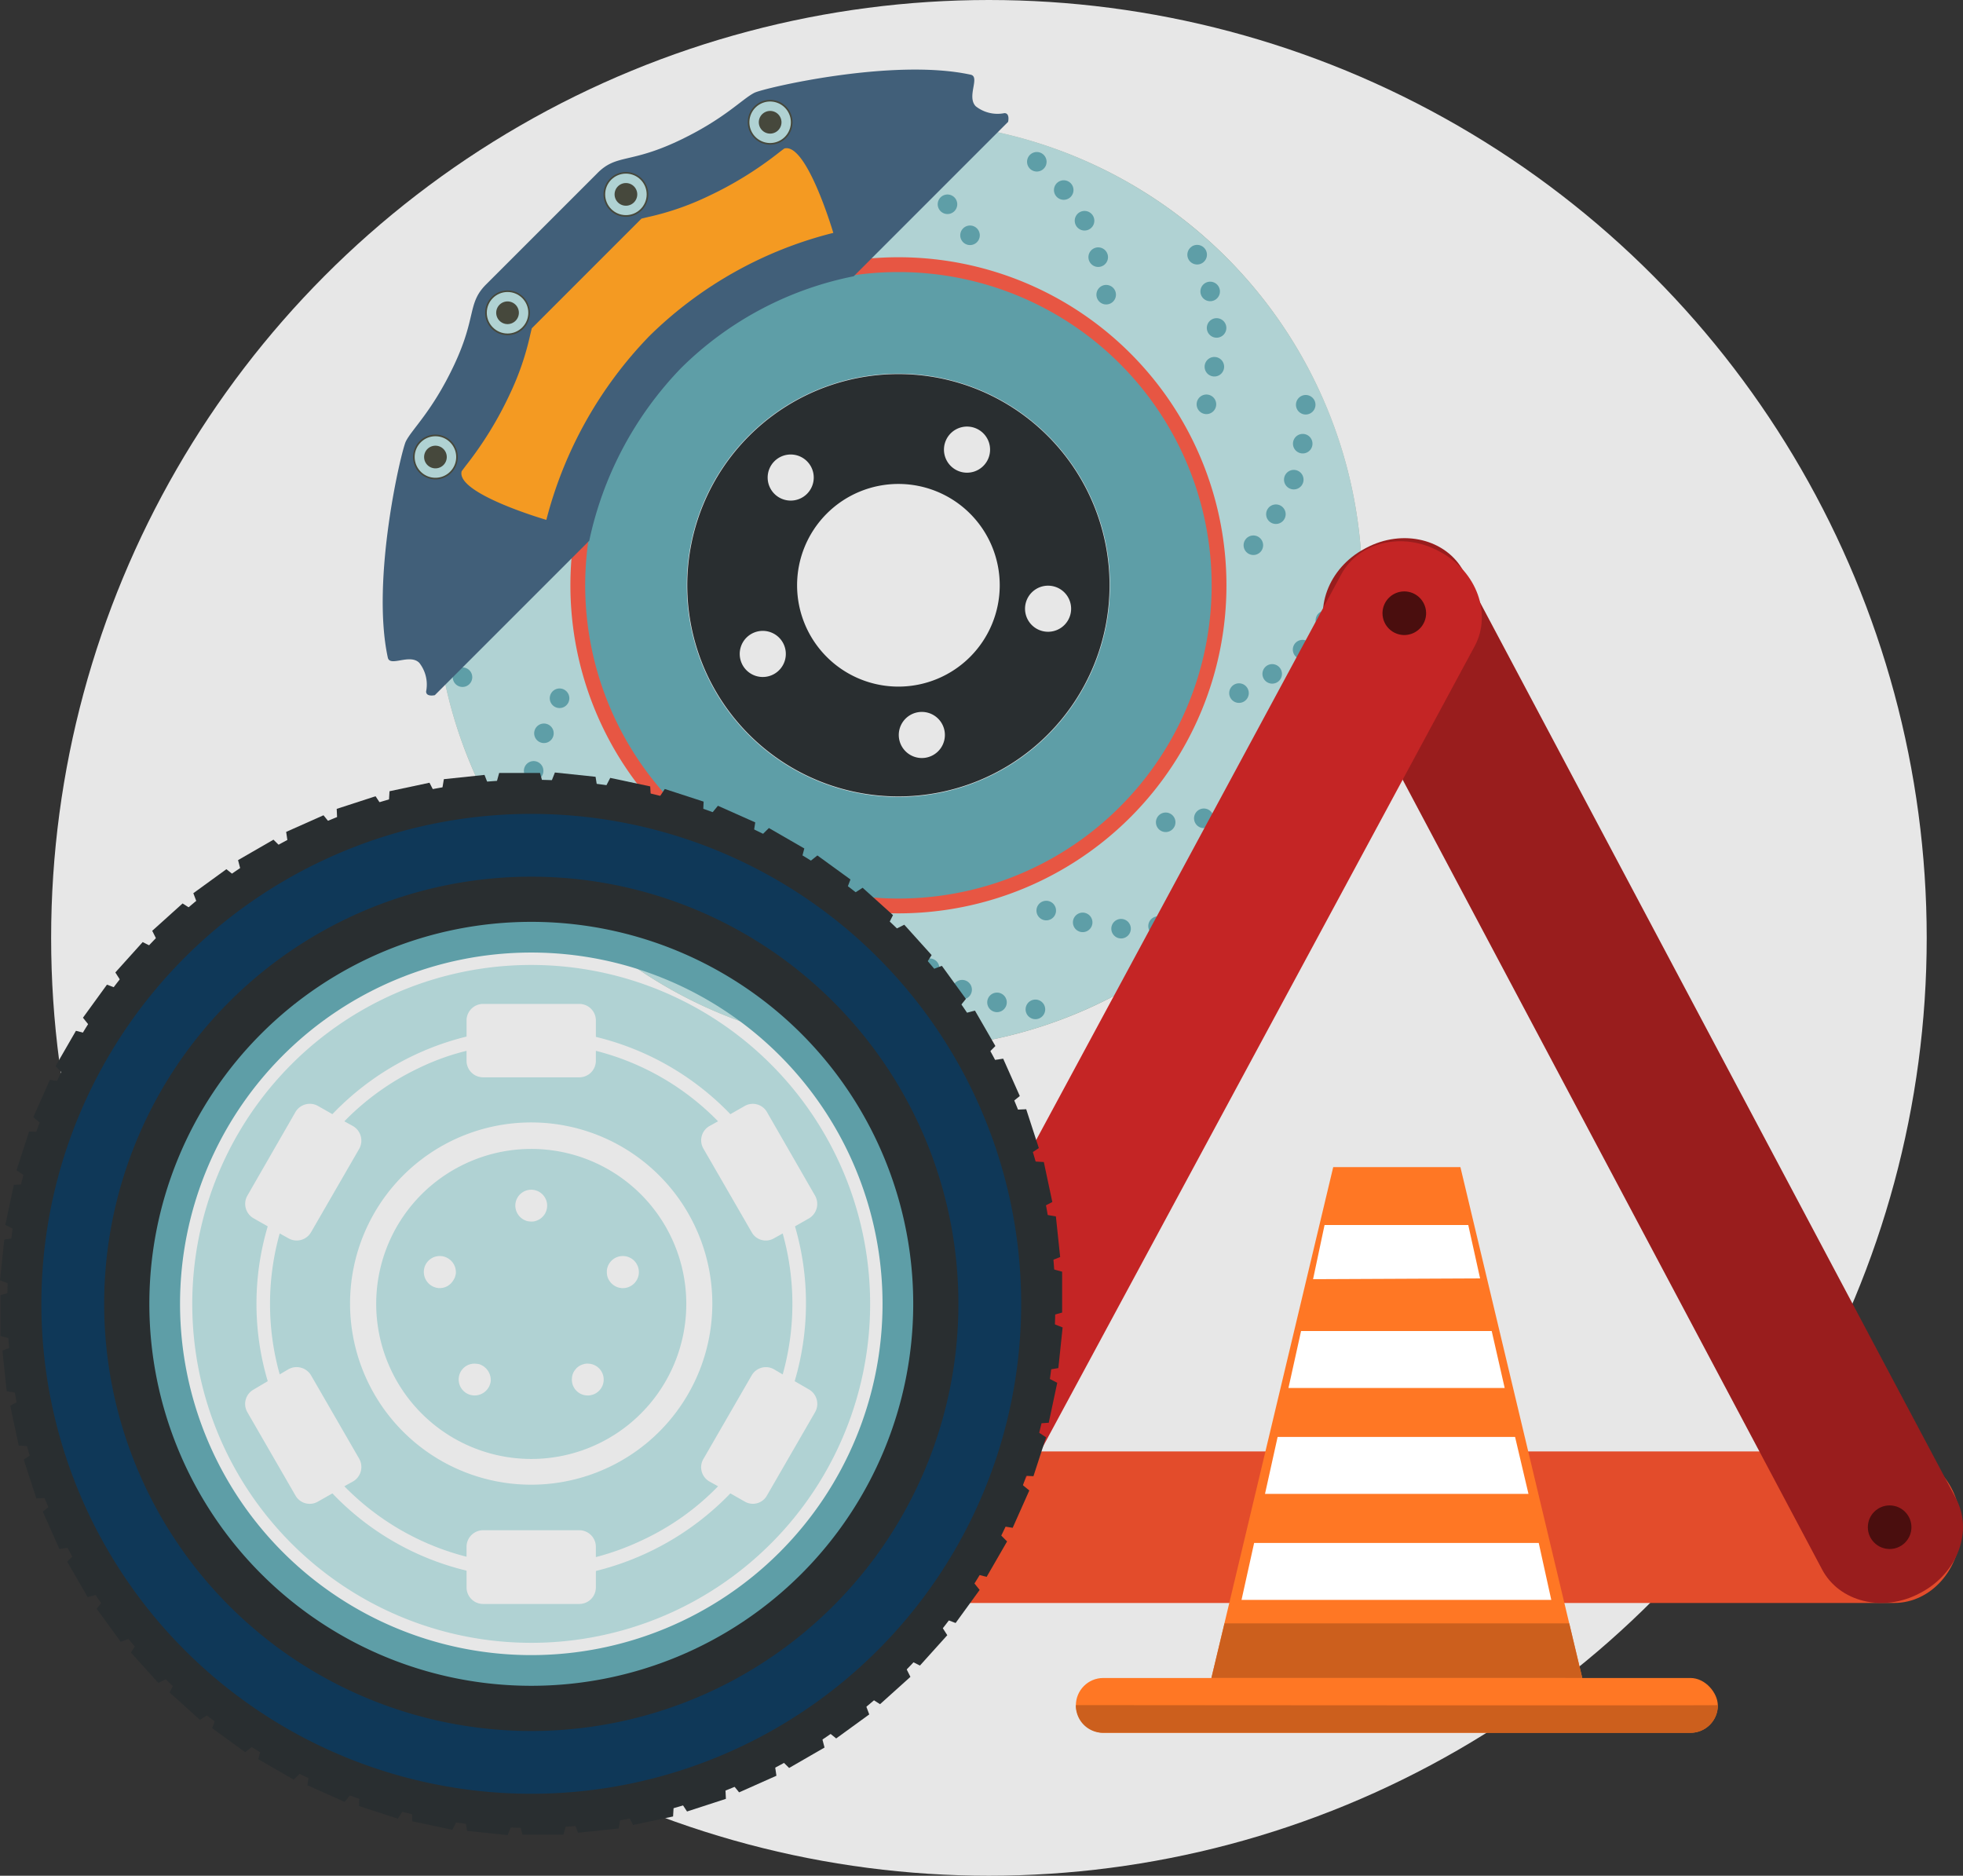
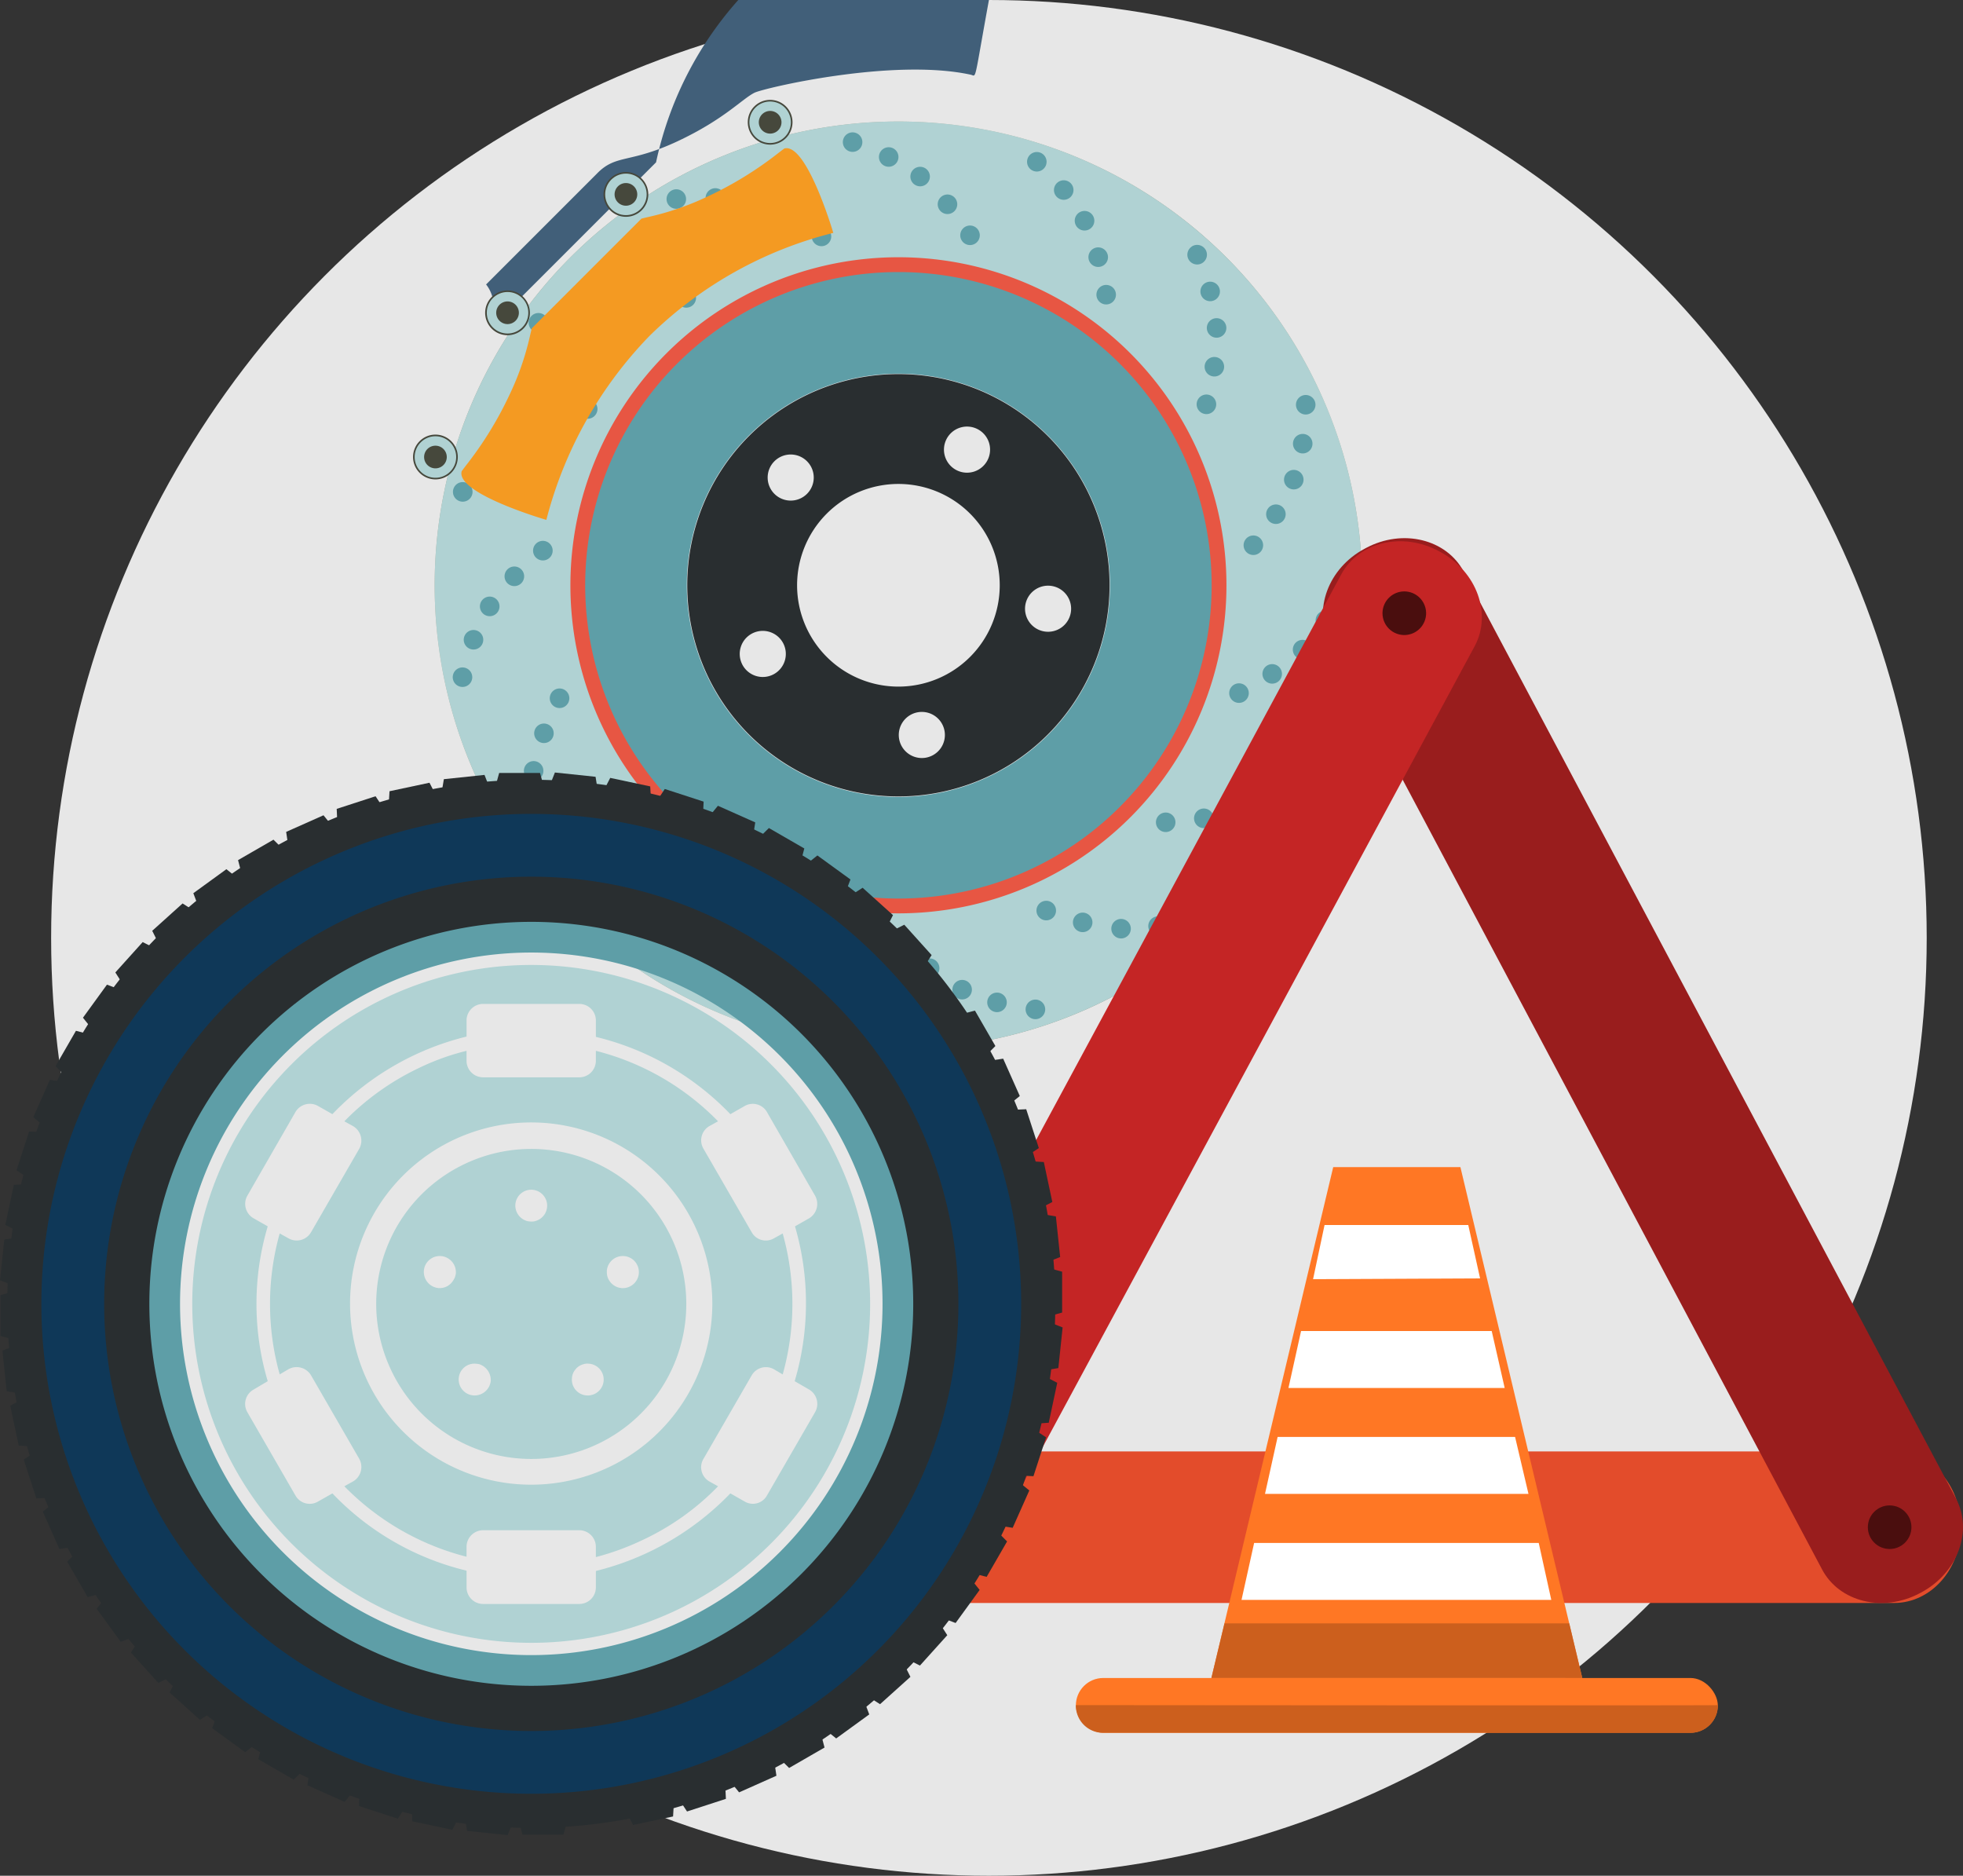
<svg xmlns="http://www.w3.org/2000/svg" id="Groupe_15089" data-name="Groupe 15089" width="149.68" height="143.015" viewBox="0 0 149.68 143.015">
  <rect x="0" y="0" width="149.68" height="143.015" fill="#333333" stroke="none" />
  <defs>
    <linearGradient id="linear-gradient" x1="0.056" y1="0.177" x2="0.764" y2="0.885" gradientUnits="objectBoundingBox">
      <stop offset="0" stop-color="#8c8f7c" />
      <stop offset="0.245" stop-color="#bbbcad" />
      <stop offset="0.5" stop-color="#8c8f7c" />
      <stop offset="0.75" stop-color="#bbbcad" />
      <stop offset="1" stop-color="#8c8f7c" />
    </linearGradient>
  </defs>
  <circle id="Ellipse_938" data-name="Ellipse 938" cx="71.507" cy="71.507" r="71.507" transform="translate(3.899 0)" fill="#e7e7e7" />
  <g id="Groupe_7361" data-name="Groupe 7361" transform="translate(29.185 5.306)">
    <g id="Groupe_7382" data-name="Groupe 7382">
      <path id="Tracé_17094" data-name="Tracé 17094" d="M2204.429,791.565a35.361,35.361,0,1,1-50.008,0h0a35.361,35.361,0,0,1,50.007,0Zm-42.584,7.425a24.862,24.862,0,1,0,35.16,0h0A24.861,24.861,0,0,0,2161.845,798.99Z" transform="translate(-2140.106 -777.25)" fill="url(#linear-gradient)" />
      <path id="Tracé_17095" data-name="Tracé 17095" d="M2204.429,791.565a35.361,35.361,0,1,1-50.008,0h0a35.361,35.361,0,0,1,50.007,0Zm-42.584,7.425a24.862,24.862,0,1,0,35.16,0h0A24.861,24.861,0,0,0,2161.845,798.99Z" transform="translate(-2140.106 -777.25)" fill="#b0d2d3" />
      <path id="Tracé_17096" data-name="Tracé 17096" d="M2202.828,804.6a25.012,25.012,0,1,1-35.373,0h0A25.012,25.012,0,0,1,2202.828,804.6Zm-34.066,1.307a23.164,23.164,0,1,0,32.759,0h0A23.164,23.164,0,0,0,2168.762,805.905Z" transform="translate(-2145.821 -782.966)" fill="#e75643" />
      <path id="Tracé_17097" data-name="Tracé 17097" d="M2202.653,806.02a23.884,23.884,0,1,1-33.777,0h0A23.884,23.884,0,0,1,2202.653,806.02Zm-28.3,5.479a16.135,16.135,0,1,0,22.818,0h0a16.136,16.136,0,0,0-22.818,0Z" transform="translate(-2146.444 -783.589)" fill="#5e9ea7" />
      <path id="Tracé_17098" data-name="Tracé 17098" d="M2201.448,815.82a16.1,16.1,0,1,1-22.771,0,16.1,16.1,0,0,1,22.771,0Zm-16.849,5.922a7.726,7.726,0,1,0,10.927,0,7.727,7.727,0,0,0-10.927,0Zm-3.992-3.993a1.757,1.757,0,1,0,2.485,0,1.757,1.757,0,0,0-2.485,0Zm-2.454,15.488a1.758,1.758,0,1,0,.769-2.364A1.758,1.758,0,0,0,2178.154,833.237Zm13.97,7.118a1.758,1.758,0,1,0-2.011-1.462,1.759,1.759,0,0,0,2.011,1.462Zm11.087-11.088a1.757,1.757,0,1,0-2.011,1.461,1.757,1.757,0,0,0,2.011-1.461Zm-7.119-13.971a1.758,1.758,0,1,0,.77,2.364,1.758,1.758,0,0,0-.77-2.364h0Z" transform="translate(-2150.743 -787.887)" fill="#292e30" />
      <g id="Groupe_7376" data-name="Groupe 7376" transform="translate(5.337 4.785)">
        <g id="Groupe_7361-2" data-name="Groupe 7361-2" transform="translate(13.135 52.168)">
          <path id="Tracé_17099" data-name="Tracé 17099" d="M2167.868,864.745a.745.745,0,1,1,0-1.056A.745.745,0,0,1,2167.868,864.745Z" transform="translate(-2166.594 -863.472)" fill="#5e9ea7" />
          <path id="Tracé_17100" data-name="Tracé 17100" d="M2167.866,869.283a.747.747,0,1,1,0-1.056A.747.747,0,0,1,2167.866,869.283Z" transform="translate(-2166.592 -865.086)" fill="#5e9ea7" />
          <path id="Tracé_17101" data-name="Tracé 17101" d="M2168.561,873.837a.744.744,0,1,1,0-1.052A.745.745,0,0,1,2168.561,873.837Z" transform="translate(-2166.841 -866.708)" fill="#5e9ea7" />
          <path id="Tracé_17102" data-name="Tracé 17102" d="M2170.207,877.9a.744.744,0,1,1,0-1.053.744.744,0,0,1,0,1.053Z" transform="translate(-2167.426 -868.155)" fill="#5e9ea7" />
          <path id="Tracé_17103" data-name="Tracé 17103" d="M2172.627,881.836a.745.745,0,1,1,0-1.054A.744.744,0,0,1,2172.627,881.836Z" transform="translate(-2168.287 -869.554)" fill="#5e9ea7" />
        </g>
        <g id="Groupe_7362" data-name="Groupe 7362" transform="translate(22.346 58.756)">
          <path id="Tracé_17104" data-name="Tracé 17104" d="M2182.335,874.709a.746.746,0,1,1-.432-.962h0A.746.746,0,0,1,2182.335,874.709Z" transform="translate(-2180.891 -873.698)" fill="#5e9ea7" />
          <path id="Tracé_17105" data-name="Tracé 17105" d="M2184.184,878.856a.744.744,0,1,1-.429-.961h0A.746.746,0,0,1,2184.184,878.856Z" transform="translate(-2181.551 -875.174)" fill="#5e9ea7" />
          <path id="Tracé_17106" data-name="Tracé 17106" d="M2186.669,882.733a.745.745,0,1,1-.428-.962A.746.746,0,0,1,2186.669,882.733Z" transform="translate(-2182.435 -876.553)" fill="#5e9ea7" />
          <path id="Tracé_17107" data-name="Tracé 17107" d="M2189.827,885.778a.744.744,0,1,1-.429-.961h0A.747.747,0,0,1,2189.827,885.778Z" transform="translate(-2183.558 -877.636)" fill="#5e9ea7" />
          <path id="Tracé_17108" data-name="Tracé 17108" d="M2193.637,888.388a.747.747,0,1,1-.431-.963h0A.745.745,0,0,1,2193.637,888.388Z" transform="translate(-2184.912 -878.564)" fill="#5e9ea7" />
        </g>
        <g id="Groupe_7363" data-name="Groupe 7363" transform="translate(33.448 61.026)">
          <path id="Tracé_17109" data-name="Tracé 17109" d="M2199.611,877.928a.744.744,0,1,1-.783-.705A.743.743,0,0,1,2199.611,877.928Z" transform="translate(-2198.123 -877.221)" fill="#5e9ea7" />
          <path id="Tracé_17110" data-name="Tracé 17110" d="M2202.982,880.963a.744.744,0,1,1-.782-.7.743.743,0,0,1,.782.7Z" transform="translate(-2199.323 -878.302)" fill="#5e9ea7" />
          <path id="Tracé_17111" data-name="Tracé 17111" d="M2206.829,883.5a.744.744,0,1,1-.782-.7.744.744,0,0,1,.782.7Z" transform="translate(-2200.692 -879.203)" fill="#5e9ea7" />
          <path id="Tracé_17112" data-name="Tracé 17112" d="M2210.955,885a.745.745,0,1,1-.783-.7A.745.745,0,0,1,2210.955,885Z" transform="translate(-2202.159 -879.736)" fill="#5e9ea7" />
          <path id="Tracé_17113" data-name="Tracé 17113" d="M2215.5,885.829a.747.747,0,1,1-.787-.7h0A.747.747,0,0,1,2215.5,885.829Z" transform="translate(-2203.774 -880.033)" fill="#5e9ea7" />
        </g>
        <g id="Groupe_7364" data-name="Groupe 7364" transform="translate(44.504 58.587)">
          <path id="Tracé_17114" data-name="Tracé 17114" d="M2216.7,873.843a.746.746,0,1,1-1-.324h0A.746.746,0,0,1,2216.7,873.843Z" transform="translate(-2215.286 -873.437)" fill="#5e9ea7" />
          <path id="Tracé_17115" data-name="Tracé 17115" d="M2221.016,875.246a.744.744,0,1,1-1-.325A.744.744,0,0,1,2221.016,875.246Z" transform="translate(-2216.824 -873.936)" fill="#5e9ea7" />
          <path id="Tracé_17116" data-name="Tracé 17116" d="M2225.56,875.992a.744.744,0,1,1-1-.324A.745.745,0,0,1,2225.56,875.992Z" transform="translate(-2218.441 -874.202)" fill="#5e9ea7" />
          <path id="Tracé_17117" data-name="Tracé 17117" d="M2229.936,875.685a.744.744,0,1,1-1-.325A.744.744,0,0,1,2229.936,875.685Z" transform="translate(-2219.997 -874.092)" fill="#5e9ea7" />
          <path id="Tracé_17118" data-name="Tracé 17118" d="M2234.427,874.6a.744.744,0,1,1-1-.325A.744.744,0,0,1,2234.427,874.6Z" transform="translate(-2221.595 -873.705)" fill="#5e9ea7" />
        </g>
        <g id="Groupe_7365" data-name="Groupe 7365" transform="translate(53.619 47.659)">
          <path id="Tracé_17119" data-name="Tracé 17119" d="M2230.648,863.16a.744.744,0,1,1-1.047.111h0A.746.746,0,0,1,2230.648,863.16Z" transform="translate(-2229.436 -858.794)" fill="#5e9ea7" />
          <path id="Tracé_17120" data-name="Tracé 17120" d="M2235.162,862.685a.747.747,0,1,1-1.049.113l0,0A.747.747,0,0,1,2235.162,862.685Z" transform="translate(-2231.041 -858.625)" fill="#5e9ea7" />
          <path id="Tracé_17121" data-name="Tracé 17121" d="M2239.616,861.519a.744.744,0,1,1-1.047.11h0A.747.747,0,0,1,2239.616,861.519Z" transform="translate(-2232.626 -858.21)" fill="#5e9ea7" />
          <path id="Tracé_17122" data-name="Tracé 17122" d="M2243.488,859.458a.746.746,0,1,1-1.049.113l0,0A.747.747,0,0,1,2243.488,859.458Z" transform="translate(-2234.004 -857.476)" fill="#5e9ea7" />
          <path id="Tracé_17123" data-name="Tracé 17123" d="M2247.149,856.639a.744.744,0,1,1-1.047.11h0a.743.743,0,0,1,1.045-.111Z" transform="translate(-2235.307 -856.473)" fill="#5e9ea7" />
        </g>
        <g id="Groupe_7366" data-name="Groupe 7366" transform="translate(59.206 33.846)">
          <path id="Tracé_17124" data-name="Tracé 17124" d="M2239.045,847.727a.746.746,0,1,1-.912.531v0A.746.746,0,0,1,2239.045,847.727Z" transform="translate(-2238.108 -839.54)" fill="#5e9ea7" />
          <path id="Tracé_17125" data-name="Tracé 17125" d="M2242.976,845.455a.744.744,0,1,1-.911.526A.744.744,0,0,1,2242.976,845.455Z" transform="translate(-2239.506 -838.731)" fill="#5e9ea7" />
          <path id="Tracé_17126" data-name="Tracé 17126" d="M2246.574,842.582a.744.744,0,1,1-.911.526A.745.745,0,0,1,2246.574,842.582Z" transform="translate(-2240.787 -837.709)" fill="#5e9ea7" />
          <path id="Tracé_17127" data-name="Tracé 17127" d="M2249.272,839.121a.744.744,0,1,1-.912.527A.744.744,0,0,1,2249.272,839.121Z" transform="translate(-2241.746 -836.478)" fill="#5e9ea7" />
          <path id="Tracé_17128" data-name="Tracé 17128" d="M2251.469,835.058a.745.745,0,1,1-.912.527h0a.744.744,0,0,1,.91-.527Z" transform="translate(-2242.528 -835.032)" fill="#5e9ea7" />
        </g>
        <g id="Groupe_7367" data-name="Groupe 7367" transform="translate(60.304 20.025)">
          <path id="Tracé_17129" data-name="Tracé 17129" d="M2240.441,830.212a.744.744,0,1,1-.619.852.744.744,0,0,1,.619-.852Z" transform="translate(-2239.813 -819.492)" fill="#5e9ea7" />
          <path id="Tracé_17130" data-name="Tracé 17130" d="M2243.109,826.539a.744.744,0,1,1-.619.852A.744.744,0,0,1,2243.109,826.539Z" transform="translate(-2240.762 -818.185)" fill="#5e9ea7" />
          <path id="Tracé_17131" data-name="Tracé 17131" d="M2245.224,822.45a.744.744,0,1,1-.619.852.744.744,0,0,1,.619-.852Z" transform="translate(-2241.514 -816.73)" fill="#5e9ea7" />
          <path id="Tracé_17132" data-name="Tracé 17132" d="M2246.283,818.192a.744.744,0,1,1-.619.852.744.744,0,0,1,.619-.852Z" transform="translate(-2241.891 -815.215)" fill="#5e9ea7" />
          <path id="Tracé_17133" data-name="Tracé 17133" d="M2246.636,813.586a.744.744,0,1,1-.618.852h0A.747.747,0,0,1,2246.636,813.586Z" transform="translate(-2242.017 -813.577)" fill="#5e9ea7" />
        </g>
        <g id="Groupe_7368" data-name="Groupe 7368" transform="translate(56.012 8.581)">
          <path id="Tracé_17134" data-name="Tracé 17134" d="M2234.592,813.643a.746.746,0,1,1-.217,1.033l0,0A.747.747,0,0,1,2234.592,813.643Z" transform="translate(-2233.543 -802.113)" fill="#5e9ea7" />
          <path id="Tracé_17135" data-name="Tracé 17135" d="M2235.536,809.2a.744.744,0,1,1-.219,1.029h0A.747.747,0,0,1,2235.536,809.2Z" transform="translate(-2233.879 -800.535)" fill="#5e9ea7" />
          <path id="Tracé_17136" data-name="Tracé 17136" d="M2235.8,804.607a.744.744,0,1,1-.218,1.029A.744.744,0,0,1,2235.8,804.607Z" transform="translate(-2233.974 -798.899)" fill="#5e9ea7" />
          <path id="Tracé_17137" data-name="Tracé 17137" d="M2235.04,800.286a.744.744,0,1,1-.22,1.031A.744.744,0,0,1,2235.04,800.286Z" transform="translate(-2233.701 -797.362)" fill="#5e9ea7" />
          <path id="Tracé_17138" data-name="Tracé 17138" d="M2233.489,795.935a.747.747,0,1,1-.216,1.033l0,0a.745.745,0,0,1,.219-1.029Z" transform="translate(-2233.15 -795.813)" fill="#5e9ea7" />
        </g>
        <g id="Groupe_7369" data-name="Groupe 7369" transform="translate(43.791 1.5)">
          <path id="Tracé_17139" data-name="Tracé 17139" d="M2222.51,800.889a.744.744,0,1,1,.219,1.029A.745.745,0,0,1,2222.51,800.889Z" transform="translate(-2217.1 -790.417)" fill="#5e9ea7" />
          <path id="Tracé_17140" data-name="Tracé 17140" d="M2221.565,796.446a.746.746,0,1,1,.222,1.032l0,0A.746.746,0,0,1,2221.565,796.446Z" transform="translate(-2216.765 -788.835)" fill="#5e9ea7" />
          <path id="Tracé_17141" data-name="Tracé 17141" d="M2219.943,792.136a.747.747,0,1,1,.222,1.032l0,0A.746.746,0,0,1,2219.943,792.136Z" transform="translate(-2216.187 -787.302)" fill="#5e9ea7" />
          <path id="Tracé_17142" data-name="Tracé 17142" d="M2217.486,788.505a.744.744,0,1,1,.219,1.029A.743.743,0,0,1,2217.486,788.505Z" transform="translate(-2215.313 -786.011)" fill="#5e9ea7" />
          <path id="Tracé_17143" data-name="Tracé 17143" d="M2214.3,785.16a.744.744,0,1,1,.219,1.029.745.745,0,0,1-.219-1.029Z" transform="translate(-2214.179 -784.821)" fill="#5e9ea7" />
        </g>
        <g id="Groupe_7370" data-name="Groupe 7370" transform="translate(29.745)">
          <path id="Tracé_17144" data-name="Tracé 17144" d="M2206.282,794.15a.745.745,0,1,1,.619.852.745.745,0,0,1-.619-.852Z" transform="translate(-2197.32 -786.417)" fill="#5e9ea7" />
          <path id="Tracé_17145" data-name="Tracé 17145" d="M2203.614,790.477a.745.745,0,1,1,.621.852h0A.747.747,0,0,1,2203.614,790.477Z" transform="translate(-2196.371 -785.109)" fill="#5e9ea7" />
          <path id="Tracé_17146" data-name="Tracé 17146" d="M2200.379,787.2a.744.744,0,1,1,.62.851h0A.747.747,0,0,1,2200.379,787.2Z" transform="translate(-2195.22 -783.945)" fill="#5e9ea7" />
          <path id="Tracé_17147" data-name="Tracé 17147" d="M2196.657,784.879a.744.744,0,1,1,.618.853.743.743,0,0,1-.618-.853Z" transform="translate(-2193.895 -783.118)" fill="#5e9ea7" />
          <path id="Tracé_17148" data-name="Tracé 17148" d="M2192.385,783.119a.744.744,0,1,1,.619.853.744.744,0,0,1-.619-.853Z" transform="translate(-2192.375 -782.492)" fill="#5e9ea7" />
        </g>
        <g id="Groupe_7371" data-name="Groupe 7371" transform="translate(16.303 4.258)">
          <path id="Tracé_17149" data-name="Tracé 17149" d="M2188.719,794.593a.744.744,0,1,1,.912.526A.745.745,0,0,1,2188.719,794.593Z" transform="translate(-2177.624 -790.723)" fill="#5e9ea7" />
          <path id="Tracé_17150" data-name="Tracé 17150" d="M2184.787,792.322a.744.744,0,1,1,.912.526A.744.744,0,0,1,2184.787,792.322Z" transform="translate(-2176.225 -789.915)" fill="#5e9ea7" />
          <path id="Tracé_17151" data-name="Tracé 17151" d="M2180.5,790.647a.745.745,0,1,1,.912.526h0A.747.747,0,0,1,2180.5,790.647Z" transform="translate(-2174.699 -789.318)" fill="#5e9ea7" />
          <path id="Tracé_17152" data-name="Tracé 17152" d="M2176.155,790.039a.744.744,0,1,1,.912.526.744.744,0,0,1-.912-.526Z" transform="translate(-2173.154 -789.102)" fill="#5e9ea7" />
          <path id="Tracé_17153" data-name="Tracé 17153" d="M2171.536,790.169a.744.744,0,1,1,.912.526.744.744,0,0,1-.912-.526Z" transform="translate(-2171.51 -789.149)" fill="#5e9ea7" />
        </g>
        <g id="Groupe_7372" data-name="Groupe 7372" transform="translate(5.79 11.567)">
          <path id="Tracé_17154" data-name="Tracé 17154" d="M2172.854,802.142a.744.744,0,1,1,1.047.111A.744.744,0,0,1,2172.854,802.142Z" transform="translate(-2161.416 -800.619)" fill="#5e9ea7" />
          <path id="Tracé_17155" data-name="Tracé 17155" d="M2168.337,801.665a.747.747,0,1,1,1.05.109l0,0A.747.747,0,0,1,2168.337,801.665Z" transform="translate(-2159.809 -800.448)" fill="#5e9ea7" />
          <path id="Tracé_17156" data-name="Tracé 17156" d="M2163.74,801.881a.744.744,0,1,1,1.047.11h0a.745.745,0,0,1-1.046-.109Z" transform="translate(-2158.173 -800.526)" fill="#5e9ea7" />
          <path id="Tracé_17157" data-name="Tracé 17157" d="M2159.523,803.093a.744.744,0,1,1,1.047.109h0a.743.743,0,0,1-1.046-.108Z" transform="translate(-2156.673 -800.957)" fill="#5e9ea7" />
          <path id="Tracé_17158" data-name="Tracé 17158" d="M2155.356,805.089a.744.744,0,1,1,1.047.109h0A.746.746,0,0,1,2155.356,805.089Z" transform="translate(-2155.191 -801.668)" fill="#5e9ea7" />
        </g>
        <g id="Groupe_7373" data-name="Groupe 7373" transform="translate(0.02 20.346)">
          <path id="Tracé_17159" data-name="Tracé 17159" d="M2161.427,815.488a.746.746,0,1,1,1-.329l0,0A.746.746,0,0,1,2161.427,815.488Z" transform="translate(-2151.493 -814.076)" fill="#5e9ea7" />
          <path id="Tracé_17160" data-name="Tracé 17160" d="M2157.113,816.894a.744.744,0,1,1,1-.325.744.744,0,0,1-1,.325Z" transform="translate(-2149.96 -814.578)" fill="#5e9ea7" />
          <path id="Tracé_17161" data-name="Tracé 17161" d="M2153,818.961a.744.744,0,1,1,1-.325h0a.744.744,0,0,1-1,.325Z" transform="translate(-2148.495 -815.313)" fill="#5e9ea7" />
          <path id="Tracé_17162" data-name="Tracé 17162" d="M2149.639,821.781a.744.744,0,1,1,1-.325h0A.747.747,0,0,1,2149.639,821.781Z" transform="translate(-2147.301 -816.316)" fill="#5e9ea7" />
          <path id="Tracé_17163" data-name="Tracé 17163" d="M2146.643,825.3a.747.747,0,1,1,1-.329v0A.747.747,0,0,1,2146.643,825.3Z" transform="translate(-2146.234 -817.566)" fill="#5e9ea7" />
        </g>
        <g id="Groupe_7374" data-name="Groupe 7374" transform="translate(0 31.146)">
          <path id="Tracé_17164" data-name="Tracé 17164" d="M2156.421,832.332a.747.747,0,1,1,.784-.708v0A.746.746,0,0,1,2156.421,832.332Z" transform="translate(-2149.587 -830.839)" fill="#5e9ea7" />
          <path id="Tracé_17165" data-name="Tracé 17165" d="M2153.048,835.369a.747.747,0,1,1,.782-.709v0A.747.747,0,0,1,2153.048,835.369Z" transform="translate(-2148.386 -831.92)" fill="#5e9ea7" />
          <path id="Tracé_17166" data-name="Tracé 17166" d="M2150.129,838.93a.747.747,0,1,1,.783-.709v0A.747.747,0,0,1,2150.129,838.93Z" transform="translate(-2147.347 -833.187)" fill="#5e9ea7" />
          <path id="Tracé_17167" data-name="Tracé 17167" d="M2148.211,842.877a.744.744,0,1,1,.782-.7A.744.744,0,0,1,2148.211,842.877Z" transform="translate(-2146.667 -834.593)" fill="#5e9ea7" />
          <path id="Tracé_17168" data-name="Tracé 17168" d="M2146.907,847.308a.744.744,0,1,1,.783-.7.744.744,0,0,1-.783.7Z" transform="translate(-2146.203 -836.17)" fill="#5e9ea7" />
        </g>
        <g id="Groupe_7375" data-name="Groupe 7375" transform="translate(5.329 42.401)">
          <path id="Tracé_17169" data-name="Tracé 17169" d="M2158.7,849.753a.746.746,0,1,1,.427-.966v0A.746.746,0,0,1,2158.7,849.753Z" transform="translate(-2155.616 -848.311)" fill="#5e9ea7" />
          <path id="Tracé_17170" data-name="Tracé 17170" d="M2156.854,853.9a.744.744,0,1,1,.427-.962A.744.744,0,0,1,2156.854,853.9Z" transform="translate(-2154.962 -849.788)" fill="#5e9ea7" />
          <path id="Tracé_17171" data-name="Tracé 17171" d="M2155.636,858.343a.744.744,0,1,1,.426-.962h0A.745.745,0,0,1,2155.636,858.343Z" transform="translate(-2154.528 -851.368)" fill="#5e9ea7" />
          <path id="Tracé_17172" data-name="Tracé 17172" d="M2155.486,862.727a.744.744,0,1,1,.429-.962A.744.744,0,0,1,2155.486,862.727Z" transform="translate(-2154.475 -852.928)" fill="#5e9ea7" />
          <path id="Tracé_17173" data-name="Tracé 17173" d="M2156.093,867.305a.746.746,0,1,1,.427-.966v0A.746.746,0,0,1,2156.093,867.305Z" transform="translate(-2154.689 -854.555)" fill="#5e9ea7" />
        </g>
      </g>
      <g id="Groupe_7381" data-name="Groupe 7381">
-         <path id="Tracé_17174" data-name="Tracé 17174" d="M2182.75,775.453c-5.96-1.294-15.777,1.024-16.485,1.375-.944.47-2.3,2.021-5.83,3.683-3.679,1.729-4.688.986-6.136,2.434l-8.5,8.5c-1.449,1.449-.708,2.46-2.436,6.137-1.662,3.533-3.213,4.884-3.683,5.83-.352.707-2.668,10.523-1.375,16.484.161.741,1.674-.332,2.4.4a2.68,2.68,0,0,1,.521,2.183c0,.439.665.281.665.281l11.774-11.774a27.015,27.015,0,0,1,7-13.164,25.874,25.874,0,0,1,13.165-7l11.772-11.773s.159-.664-.28-.665a2.681,2.681,0,0,1-2.184-.521C2182.417,777.126,2183.492,775.614,2182.75,775.453Z" transform="translate(-2137.919 -775.064)" fill="#415f79" />
+         <path id="Tracé_17174" data-name="Tracé 17174" d="M2182.75,775.453c-5.96-1.294-15.777,1.024-16.485,1.375-.944.47-2.3,2.021-5.83,3.683-3.679,1.729-4.688.986-6.136,2.434l-8.5,8.5a2.68,2.68,0,0,1,.521,2.183c0,.439.665.281.665.281l11.774-11.774a27.015,27.015,0,0,1,7-13.164,25.874,25.874,0,0,1,13.165-7l11.772-11.773s.159-.664-.28-.665a2.681,2.681,0,0,1-2.184-.521C2182.417,777.126,2183.492,775.614,2182.75,775.453Z" transform="translate(-2137.919 -775.064)" fill="#415f79" />
        <path id="Tracé_17175" data-name="Tracé 17175" d="M2175.585,790.826a30.564,30.564,0,0,0-14.033,7.873,31.372,31.372,0,0,0-7.848,14.009s-6.936-2.013-6.454-3.714c.088-.118.2-.268.3-.4a27.732,27.732,0,0,0,3.359-5.453,21.026,21.026,0,0,0,1.567-4.552c.04-.165.084-.359.121-.49l8.358-8.358c.132-.035.325-.081.49-.12a21.087,21.087,0,0,0,4.551-1.567,27.722,27.722,0,0,0,5.455-3.361c.13-.1.279-.214.4-.3C2173.55,783.913,2175.585,790.826,2175.585,790.826Z" transform="translate(-2141.23 -778.376)" fill="#f49a22" />
        <g id="Groupe_7377" data-name="Groupe 7377" transform="translate(7.809 16.834)">
          <path id="Tracé_17176" data-name="Tracé 17176" d="M2152.953,801.7a1.706,1.706,0,1,1-2.413,0h0A1.707,1.707,0,0,1,2152.953,801.7Z" transform="translate(-2150.041 -801.195)" fill="#46483c" />
          <circle id="Ellipse_881" data-name="Ellipse 881" cx="1.583" cy="1.583" r="1.583" transform="translate(0.124 0.123)" fill="#b0d2d3" />
          <path id="Tracé_17177" data-name="Tracé 17177" d="M2152.823,802.755a.864.864,0,1,1-1.221,0h0a.864.864,0,0,1,1.221,0Z" transform="translate(-2150.506 -801.66)" fill="#46483c" />
        </g>
        <g id="Groupe_7378" data-name="Groupe 7378" transform="translate(2.312 27.833)">
          <path id="Tracé_17178" data-name="Tracé 17178" d="M2144.42,818.767a1.706,1.706,0,1,1-2.413,0h0a1.7,1.7,0,0,1,2.412,0Z" transform="translate(-2141.509 -818.268)" fill="#46483c" />
          <path id="Tracé_17179" data-name="Tracé 17179" d="M2144.4,818.922a1.583,1.583,0,1,1-2.238,0h0A1.583,1.583,0,0,1,2144.4,818.922Z" transform="translate(-2141.576 -818.336)" fill="#b0d2d3" />
          <path id="Tracé_17180" data-name="Tracé 17180" d="M2144.29,819.828a.864.864,0,1,1-1.221,0h0A.864.864,0,0,1,2144.29,819.828Z" transform="translate(-2141.974 -818.733)" fill="#46483c" />
        </g>
        <g id="Groupe_7379" data-name="Groupe 7379" transform="translate(16.836 7.807)">
          <path id="Tracé_17181" data-name="Tracé 17181" d="M2164.552,790.1a1.706,1.706,0,1,0,0-2.413h0A1.706,1.706,0,0,0,2164.552,790.1Z" transform="translate(-2164.053 -787.183)" fill="#46483c" />
          <circle id="Ellipse_882" data-name="Ellipse 882" cx="1.583" cy="1.583" r="1.583" transform="translate(0.123 0.124)" fill="#b0d2d3" />
          <path id="Tracé_17182" data-name="Tracé 17182" d="M2165.612,789.967a.864.864,0,1,0,0-1.221h0A.863.863,0,0,0,2165.612,789.967Z" transform="translate(-2164.517 -787.649)" fill="#46483c" />
        </g>
        <g id="Groupe_7380" data-name="Groupe 7380" transform="translate(27.832 2.31)">
          <path id="Tracé_17183" data-name="Tracé 17183" d="M2181.623,781.563a1.706,1.706,0,1,0,0-2.413h0a1.705,1.705,0,0,0,0,2.411Z" transform="translate(-2181.123 -778.651)" fill="#46483c" />
          <path id="Tracé_17184" data-name="Tracé 17184" d="M2181.778,781.544a1.582,1.582,0,1,0,0-2.238h0A1.584,1.584,0,0,0,2181.778,781.544Z" transform="translate(-2181.191 -778.719)" fill="#b0d2d3" />
          <path id="Tracé_17185" data-name="Tracé 17185" d="M2182.685,781.433a.864.864,0,1,0,0-1.221h0A.863.863,0,0,0,2182.685,781.433Z" transform="translate(-2181.589 -779.116)" fill="#46483c" />
        </g>
      </g>
    </g>
  </g>
  <g id="Groupe_14635" data-name="Groupe 14635" transform="translate(63.735 41.032)">
    <g id="Groupe_14633" data-name="Groupe 14633">
      <path id="Tracé_69055" data-name="Tracé 69055" d="M2191.549,944.443v-.115c0-3.159,2.278-5.72,5.088-5.72h75.6c2.81,0,5.088,2.561,5.088,5.72v.115c0,3.159-2.278,5.72-5.088,5.72h-75.6C2193.827,950.163,2191.549,947.6,2191.549,944.443Z" transform="translate(-2191.549 -868.977)" fill="#e34c2b" />
      <path id="Tracé_69056" data-name="Tracé 69056" d="M2294.8,910.912l-.1.054c-2.79,1.482-6.121.671-7.439-1.811l-37.531-70.663c-1.319-2.482-.126-5.7,2.665-7.177l.1-.054c2.79-1.482,6.12-.671,7.438,1.81l37.532,70.663C2298.785,906.217,2297.592,909.43,2294.8,910.912Z" transform="translate(-2212.058 -830.52)" fill="#991d1d" />
      <path id="Tracé_69057" data-name="Tracé 69057" d="M2194.719,911.021l.1.055c2.781,1.5,6.116.711,7.45-1.763l37.986-70.421c1.334-2.473.162-5.694-2.618-7.194l-.1-.055c-2.781-1.5-6.116-.71-7.45,1.763L2192.1,903.827C2190.766,906.3,2191.938,909.521,2194.719,911.021Z" transform="translate(-2191.549 -830.649)" fill="#c42525" />
      <circle id="Ellipse_939" data-name="Ellipse 939" cx="1.662" cy="1.662" r="1.662" transform="translate(78.689 73.747)" fill="#4a0e0e" />
      <path id="Tracé_69058" data-name="Tracé 69058" d="M2201.177,946.658a1.662,1.662,0,1,1-1.663-1.662A1.663,1.663,0,0,1,2201.177,946.658Z" transform="translate(-2193.792 -871.249)" fill="#4a0e0e" />
      <path id="Tracé_69059" data-name="Tracé 69059" d="M2259.575,838.486a1.662,1.662,0,1,1-1.663-1.662A1.663,1.663,0,0,1,2259.575,838.486Z" transform="translate(-2214.569 -832.763)" fill="#4a0e0e" />
    </g>
    <g id="Groupe_14634" data-name="Groupe 14634" transform="translate(18.301 47.955)">
      <path id="Tracé_69060" data-name="Tracé 69060" d="M2254.988,904.96h-9.7L2236,943.91h28.278Z" transform="translate(-2225.666 -904.96)" fill="#ff7724" />
      <path id="Tracé_69061" data-name="Tracé 69061" d="M2263.285,958.953H2237L2236,963.12h28.278Z" transform="translate(-2225.666 -924.17)" fill="#cc5f1d" />
      <path id="Tracé_69062" data-name="Tracé 69062" d="M2260.768,915.883l-12.736.058.876-4.13h10.958Z" transform="translate(-2229.946 -907.398)" fill="#fff" />
      <path id="Tracé_69063" data-name="Tracé 69063" d="M2261.609,928.7h-16.489l.962-4.343h14.537Z" transform="translate(-2228.911 -911.86)" fill="#fff" />
      <path id="Tracé_69064" data-name="Tracé 69064" d="M2262.434,941.237h-20.091l.962-4.343h18.107Z" transform="translate(-2227.922 -916.322)" fill="#fff" />
      <path id="Tracé_69065" data-name="Tracé 69065" d="M2263.184,953.779h-23.619l.962-4.343h21.7Z" transform="translate(-2226.934 -920.784)" fill="#fff" />
      <rect id="Rectangle_9755" data-name="Rectangle 9755" width="48.948" height="4.178" rx="2.089" transform="translate(0 38.95)" fill="#ff7724" />
      <path id="Tracé_69066" data-name="Tracé 69066" d="M2266.839,970.742h-44.813a2.068,2.068,0,0,1-2.068-2.068v-.042s48.948.042,48.948,0v.042A2.068,2.068,0,0,1,2266.839,970.742Z" transform="translate(-2219.958 -927.614)" fill="#cc5f1d" />
    </g>
  </g>
  <g id="Groupe_14637" data-name="Groupe 14637" transform="translate(0 58.898)">
    <path id="Tracé_69067" data-name="Tracé 69067" d="M2151.891,931.413a29.3,29.3,0,1,0-39.021-13.878,29.275,29.275,0,0,0,39.021,13.878Zm-.1-32.389a13.81,13.81,0,1,0-6.556,18.388,13.8,13.8,0,0,0,6.556-18.388Zm-5.6,4.732a1.224,1.224,0,1,0-1.11-1.331v.124a1.158,1.158,0,0,0,.222.69,1.228,1.228,0,0,0,.888.517Zm-3.549,6.261a1.1,1.1,0,0,0-.222.617,1.2,1.2,0,0,0,1.109,1.306,1.212,1.212,0,0,0,.2-2.416.987.987,0,0,0-.469.05,1.113,1.113,0,0,0-.615.443Zm-7.247-.443a1.217,1.217,0,0,0-.3-.05,1.2,1.2,0,0,0-1.307,1.109,1.215,1.215,0,0,0,1.109,1.306,1.238,1.238,0,0,0,1.332-1.109,1.276,1.276,0,0,0-.839-1.257Zm-1.824-7.025a1.237,1.237,0,0,0-1.134-1.233,1.215,1.215,0,0,0-1.307,1.109,1.238,1.238,0,0,0,1.11,1.331,1.2,1.2,0,0,0,1.084-.517,1.255,1.255,0,0,0,.246-.617v-.073Zm4.535-5.177a1.231,1.231,0,0,0,.838,1.257,1.054,1.054,0,0,0,.271.049.991.991,0,0,0,.469-.049,1.214,1.214,0,1,0-1.578-1.257Zm-22.135,18.685a25.844,25.844,0,1,1,34.435,12.25,25.859,25.859,0,0,1-34.435-12.25Zm11.684-35.643a27.168,27.168,0,1,0,36.21,12.892,27.234,27.234,0,0,0-36.21-12.892Zm-3.5,10.082-1.085-.617a1.269,1.269,0,0,0-1.726.444l-3.672,6.384a1.265,1.265,0,0,0,.468,1.726l1.084.616a20.706,20.706,0,0,0,0,11.807l-1.084.641a1.254,1.254,0,0,0-.468,1.726l3.672,6.36a1.248,1.248,0,0,0,1.726.443l1.085-.616a20.868,20.868,0,0,0,10.229,5.891v1.282a1.263,1.263,0,0,0,1.258,1.258h7.345a1.263,1.263,0,0,0,1.258-1.258v-1.257a21.333,21.333,0,0,0,10.254-5.916l1.084.616a1.224,1.224,0,0,0,1.7-.443l3.673-6.36a1.269,1.269,0,0,0-.444-1.726l-1.109-.641a20.915,20.915,0,0,0,.024-11.807l1.085-.616a1.281,1.281,0,0,0,.444-1.726l-3.673-6.384a1.245,1.245,0,0,0-1.7-.444l-1.084.617a21.061,21.061,0,0,0-10.254-5.891v-1.257a1.263,1.263,0,0,0-1.258-1.257h-7.345a1.263,1.263,0,0,0-1.258,1.257v1.232a21.14,21.14,0,0,0-10.229,5.916Zm-1.627,9,3.673-6.36a1.282,1.282,0,0,0-.469-1.726l-.666-.369a19.8,19.8,0,0,1,5.694-4.068,18.253,18.253,0,0,1,3.623-1.306v.764a1.263,1.263,0,0,0,1.258,1.257h7.345a1.263,1.263,0,0,0,1.258-1.257v-.764a19.808,19.808,0,0,1,9.317,5.373l-.665.369a1.253,1.253,0,0,0-.445,1.726l3.673,6.36a1.231,1.231,0,0,0,1.7.468l.666-.37a19.9,19.9,0,0,1,0,10.747l-.666-.394a1.252,1.252,0,0,0-1.7.468l-3.673,6.36a1.247,1.247,0,0,0,.445,1.725l.665.37a19.452,19.452,0,0,1-5.694,4.067,20.076,20.076,0,0,1-3.623,1.332V923.5a1.268,1.268,0,0,0-1.258-1.281h-7.345a1.267,1.267,0,0,0-1.258,1.281v.74a19.925,19.925,0,0,1-9.317-5.373l.666-.37a1.276,1.276,0,0,0,.469-1.725l-3.673-6.36a1.281,1.281,0,0,0-1.725-.468l-.666.394a19.9,19.9,0,0,1,0-10.747l.666.37a1.26,1.26,0,0,0,1.725-.468Zm11.709-5.2a11.819,11.819,0,1,1-5.6,15.726,11.8,11.8,0,0,1,5.6-15.726Z" transform="translate(-2098.809 -864.446)" fill="#b0d2d3" fill-rule="evenodd" />
    <path id="Tracé_69068" data-name="Tracé 69068" d="M2165.886,904.742a26.783,26.783,0,1,1-26.783-26.783A26.783,26.783,0,0,1,2165.886,904.742ZM2139.1,875.053a29.689,29.689,0,1,0,29.689,29.689A29.689,29.689,0,0,0,2139.1,875.053Z" transform="translate(-2098.592 -864.231)" fill="#5e9ea7" />
    <path id="Tracé_69069" data-name="Tracé 69069" d="M2133.432,859.114a39.957,39.957,0,1,0,39.957,39.957A39.956,39.956,0,0,0,2133.432,859.114Zm29.123,39.957a29.123,29.123,0,1,1-29.123-29.123A29.123,29.123,0,0,1,2162.555,899.071Z" transform="translate(-2092.921 -858.56)" fill="#292e30" />
    <path id="Tracé_69070" data-name="Tracé 69070" d="M2133.834,860.243a39.23,39.23,0,1,0,39.23,39.23A39.23,39.23,0,0,0,2133.834,860.243Zm37.373,39.23a37.373,37.373,0,1,1-37.373-37.374A37.373,37.373,0,0,1,2171.207,899.473Z" transform="translate(-2093.323 -858.961)" fill="#292e30" />
    <path id="Tracé_69071" data-name="Tracé 69071" d="M2134.869,863.154a37.355,37.355,0,1,0,37.354,37.355A37.355,37.355,0,0,0,2134.869,863.154Zm32.568,37.355a32.568,32.568,0,1,1-32.568-32.568A32.568,32.568,0,0,1,2167.437,900.508Z" transform="translate(-2094.358 -859.997)" fill="#0f3858" />
    <g id="Groupe_14636" data-name="Groupe 14636">
      <path id="Tracé_69072" data-name="Tracé 69072" d="M2154.975,859.619h-3.836l.36-1.312h3.116Z" transform="translate(-2113.437 -858.273)" fill="#292e30" />
      <path id="Tracé_69073" data-name="Tracé 69073" d="M2148.623,859.81l-3.815.4.221-1.343,3.1-.326Z" transform="translate(-2111.185 -858.357)" fill="#292e30" />
      <path id="Tracé_69074" data-name="Tracé 69074" d="M2142.346,860.673l-3.752.8.08-1.359,3.048-.648Z" transform="translate(-2108.974 -858.685)" fill="#292e30" />
      <path id="Tracé_69075" data-name="Tracé 69075" d="M2136.179,862.2l-3.649,1.186-.062-1.359,2.963-.963Z" transform="translate(-2106.794 -859.253)" fill="#292e30" />
      <path id="Tracé_69076" data-name="Tracé 69076" d="M2130.18,864.37l-3.5,1.56-.2-1.345,2.846-1.267Z" transform="translate(-2104.66 -860.056)" fill="#292e30" />
      <path id="Tracé_69077" data-name="Tracé 69077" d="M2124.458,867.164l-3.322,1.918-.344-1.317,2.7-1.558Z" transform="translate(-2102.64 -861.084)" fill="#292e30" />
      <path id="Tracé_69078" data-name="Tracé 69078" d="M2119.076,870.548l-3.1,2.255-.48-1.273,2.521-1.831Z" transform="translate(-2100.754 -862.326)" fill="#292e30" />
      <path id="Tracé_69079" data-name="Tracé 69079" d="M2114.093,874.487l-2.851,2.567-.61-1.216,2.315-2.085Z" transform="translate(-2099.025 -863.768)" fill="#292e30" />
      <path id="Tracé_69080" data-name="Tracé 69080" d="M2109.564,878.938,2107,881.788l-.734-1.146,2.084-2.315Z" transform="translate(-2097.471 -865.396)" fill="#292e30" />
      <path id="Tracé_69081" data-name="Tracé 69081" d="M2105.538,883.85l-2.255,3.1-.85-1.063,1.831-2.521Z" transform="translate(-2096.108 -867.19)" fill="#292e30" />
      <path id="Tracé_69082" data-name="Tracé 69082" d="M2102.059,889.171l-1.918,3.322-.956-.968,1.558-2.7Z" transform="translate(-2094.952 -869.131)" fill="#292e30" />
      <path id="Tracé_69083" data-name="Tracé 69083" d="M2099.167,894.842l-1.561,3.5-1.052-.863,1.267-2.846Z" transform="translate(-2094.016 -871.199)" fill="#292e30" />
      <path id="Tracé_69084" data-name="Tracé 69084" d="M2096.891,900.8l-1.186,3.648-1.137-.748.963-2.963Z" transform="translate(-2093.31 -873.369)" fill="#292e30" />
      <path id="Tracé_69085" data-name="Tracé 69085" d="M2095.257,906.94l-.8,3.753-1.208-.625.647-3.048Z" transform="translate(-2092.841 -875.576)" fill="#292e30" />
      <path id="Tracé_69086" data-name="Tracé 69086" d="M2094.283,913.2l-.4,3.815-1.267-.5.326-3.1Z" transform="translate(-2092.615 -877.803)" fill="#292e30" />
      <path id="Tracé_69087" data-name="Tracé 69087" d="M2093.98,919.545v3.836l-1.312-.36v-3.116Z" transform="translate(-2092.634 -880.06)" fill="#292e30" />
      <path id="Tracé_69088" data-name="Tracé 69088" d="M2094.171,925.908l.4,3.815-1.343-.221-.326-3.1Z" transform="translate(-2092.718 -882.325)" fill="#292e30" />
      <path id="Tracé_69089" data-name="Tracé 69089" d="M2095.034,932.22l.8,3.753-1.358-.08-.648-3.048Z" transform="translate(-2093.046 -884.57)" fill="#292e30" />
      <path id="Tracé_69090" data-name="Tracé 69090" d="M2096.56,938.41l1.185,3.649-1.359.063-.963-2.963Z" transform="translate(-2093.614 -886.772)" fill="#292e30" />
      <path id="Tracé_69091" data-name="Tracé 69091" d="M2098.731,944.41l1.56,3.5-1.345.2-1.267-2.846Z" transform="translate(-2094.417 -888.907)" fill="#292e30" />
      <path id="Tracé_69092" data-name="Tracé 69092" d="M2101.525,950.156l1.918,3.322-1.316.344-1.558-2.7Z" transform="translate(-2095.445 -890.952)" fill="#292e30" />
      <path id="Tracé_69093" data-name="Tracé 69093" d="M2104.909,955.584l2.255,3.1-1.273.48-1.831-2.521Z" transform="translate(-2096.687 -892.883)" fill="#292e30" />
      <path id="Tracé_69094" data-name="Tracé 69094" d="M2108.849,960.634l2.567,2.851-1.217.61-2.084-2.315Z" transform="translate(-2098.129 -894.68)" fill="#292e30" />
      <path id="Tracé_69095" data-name="Tracé 69095" d="M2113.3,965.252l2.851,2.567-1.146.734-2.315-2.085Z" transform="translate(-2099.757 -896.322)" fill="#292e30" />
      <path id="Tracé_69096" data-name="Tracé 69096" d="M2118.211,969.386l3.1,2.255-1.062.85-2.521-1.831Z" transform="translate(-2101.551 -897.794)" fill="#292e30" />
      <path id="Tracé_69097" data-name="Tracé 69097" d="M2123.532,972.992l3.322,1.918-.968.956-2.7-1.558Z" transform="translate(-2103.492 -899.076)" fill="#292e30" />
      <path id="Tracé_69098" data-name="Tracé 69098" d="M2129.2,976.03l3.5,1.56-.863,1.052L2129,977.375Z" transform="translate(-2105.56 -900.157)" fill="#292e30" />
      <path id="Tracé_69099" data-name="Tracé 69099" d="M2135.163,978.466l3.649,1.185-.748,1.137-2.963-.963Z" transform="translate(-2107.73 -901.024)" fill="#292e30" />
      <path id="Tracé_69100" data-name="Tracé 69100" d="M2141.3,980.274l3.752.8-.625,1.208-3.048-.648Z" transform="translate(-2109.937 -901.667)" fill="#292e30" />
      <path id="Tracé_69101" data-name="Tracé 69101" d="M2147.56,981.434l3.815.4-.5,1.267-3.1-.326Z" transform="translate(-2112.164 -902.08)" fill="#292e30" />
      <path id="Tracé_69102" data-name="Tracé 69102" d="M2153.906,981.934h3.836l-.36,1.312h-3.116Z" transform="translate(-2114.421 -902.258)" fill="#292e30" />
-       <path id="Tracé_69103" data-name="Tracé 69103" d="M2160.27,981.546l3.815-.4-.221,1.343-3.1.326Z" transform="translate(-2116.686 -901.977)" fill="#292e30" />
      <path id="Tracé_69104" data-name="Tracé 69104" d="M2166.581,980.5l3.752-.8-.08,1.359-3.048.648Z" transform="translate(-2118.931 -901.462)" fill="#292e30" />
      <path id="Tracé_69105" data-name="Tracé 69105" d="M2172.771,978.8l3.649-1.185.063,1.359-2.963.963Z" transform="translate(-2121.133 -900.72)" fill="#292e30" />
      <path id="Tracé_69106" data-name="Tracé 69106" d="M2178.771,976.464l3.5-1.56.2,1.345-2.846,1.267Z" transform="translate(-2123.268 -899.757)" fill="#292e30" />
      <path id="Tracé_69107" data-name="Tracé 69107" d="M2184.517,973.526l3.323-1.918.344,1.317-2.7,1.558Z" transform="translate(-2125.313 -898.584)" fill="#292e30" />
      <path id="Tracé_69108" data-name="Tracé 69108" d="M2189.945,970.014l3.1-2.255.48,1.273-2.521,1.831Z" transform="translate(-2127.244 -897.215)" fill="#292e30" />
      <path id="Tracé_69109" data-name="Tracé 69109" d="M2195,965.967l2.851-2.567.61,1.216-2.316,2.085Z" transform="translate(-2129.041 -895.664)" fill="#292e30" />
      <path id="Tracé_69110" data-name="Tracé 69110" d="M2199.613,961.429l2.567-2.851.734,1.146-2.085,2.315Z" transform="translate(-2130.683 -893.948)" fill="#292e30" />
      <path id="Tracé_69111" data-name="Tracé 69111" d="M2203.747,956.449l2.255-3.1.85,1.063-1.832,2.521Z" transform="translate(-2132.154 -892.086)" fill="#292e30" />
      <path id="Tracé_69112" data-name="Tracé 69112" d="M2207.353,951.082l1.918-3.322.956.968-1.558,2.7Z" transform="translate(-2133.437 -890.099)" fill="#292e30" />
      <path id="Tracé_69113" data-name="Tracé 69113" d="M2210.391,945.387l1.56-3.5,1.052.863-1.267,2.846Z" transform="translate(-2134.518 -888.008)" fill="#292e30" />
      <path id="Tracé_69114" data-name="Tracé 69114" d="M2212.827,939.427l1.185-3.649,1.137.748-.963,2.963Z" transform="translate(-2135.385 -885.836)" fill="#292e30" />
      <path id="Tracé_69115" data-name="Tracé 69115" d="M2214.635,933.266l.8-3.752,1.208.625-.648,3.048Z" transform="translate(-2136.028 -883.607)" fill="#292e30" />
      <path id="Tracé_69116" data-name="Tracé 69116" d="M2215.8,926.972l.4-3.815,1.267.5-.326,3.1Z" transform="translate(-2136.441 -881.345)" fill="#292e30" />
      <path id="Tracé_69117" data-name="Tracé 69117" d="M2216.295,920.614v-3.836l1.312.36v3.116Z" transform="translate(-2136.619 -879.076)" fill="#292e30" />
      <path id="Tracé_69118" data-name="Tracé 69118" d="M2215.907,914.262l-.4-3.815,1.343.221.326,3.1Z" transform="translate(-2136.338 -876.823)" fill="#292e30" />
      <path id="Tracé_69119" data-name="Tracé 69119" d="M2214.857,907.985l-.8-3.752,1.358.08.648,3.048Z" transform="translate(-2135.823 -874.613)" fill="#292e30" />
      <path id="Tracé_69120" data-name="Tracé 69120" d="M2213.157,901.818l-1.186-3.648,1.359-.063.963,2.963Z" transform="translate(-2135.081 -872.433)" fill="#292e30" />
      <path id="Tracé_69121" data-name="Tracé 69121" d="M2210.825,895.819l-1.56-3.5,1.345-.2,1.267,2.846Z" transform="translate(-2134.117 -870.299)" fill="#292e30" />
      <path id="Tracé_69122" data-name="Tracé 69122" d="M2207.887,890.1l-1.918-3.322,1.317-.344,1.558,2.7Z" transform="translate(-2132.945 -868.279)" fill="#292e30" />
-       <path id="Tracé_69123" data-name="Tracé 69123" d="M2204.376,884.715l-2.255-3.1,1.273-.48,1.831,2.521Z" transform="translate(-2131.576 -866.393)" fill="#292e30" />
      <path id="Tracé_69124" data-name="Tracé 69124" d="M2200.328,879.732l-2.567-2.851,1.216-.61,2.085,2.315Z" transform="translate(-2130.025 -864.664)" fill="#292e30" />
      <path id="Tracé_69125" data-name="Tracé 69125" d="M2195.79,875.2l-2.851-2.567,1.146-.734,2.315,2.085Z" transform="translate(-2128.309 -863.11)" fill="#292e30" />
      <path id="Tracé_69126" data-name="Tracé 69126" d="M2190.81,871.177l-3.1-2.255,1.063-.85,2.521,1.831Z" transform="translate(-2126.447 -861.747)" fill="#292e30" />
      <path id="Tracé_69127" data-name="Tracé 69127" d="M2185.443,867.7l-3.322-1.918.968-.956,2.7,1.558Z" transform="translate(-2124.46 -860.591)" fill="#292e30" />
      <path id="Tracé_69128" data-name="Tracé 69128" d="M2179.748,864.805l-3.5-1.56.863-1.052,2.846,1.267Z" transform="translate(-2122.369 -859.655)" fill="#292e30" />
      <path id="Tracé_69129" data-name="Tracé 69129" d="M2173.787,862.529l-3.649-1.185.748-1.137,2.963.963Z" transform="translate(-2120.197 -858.949)" fill="#292e30" />
      <path id="Tracé_69130" data-name="Tracé 69130" d="M2167.627,860.9l-3.753-.8.625-1.208,3.048.648Z" transform="translate(-2117.968 -858.48)" fill="#292e30" />
      <path id="Tracé_69131" data-name="Tracé 69131" d="M2161.333,859.922l-3.815-.4.5-1.267,3.1.326Z" transform="translate(-2115.706 -858.254)" fill="#292e30" />
    </g>
  </g>
</svg>